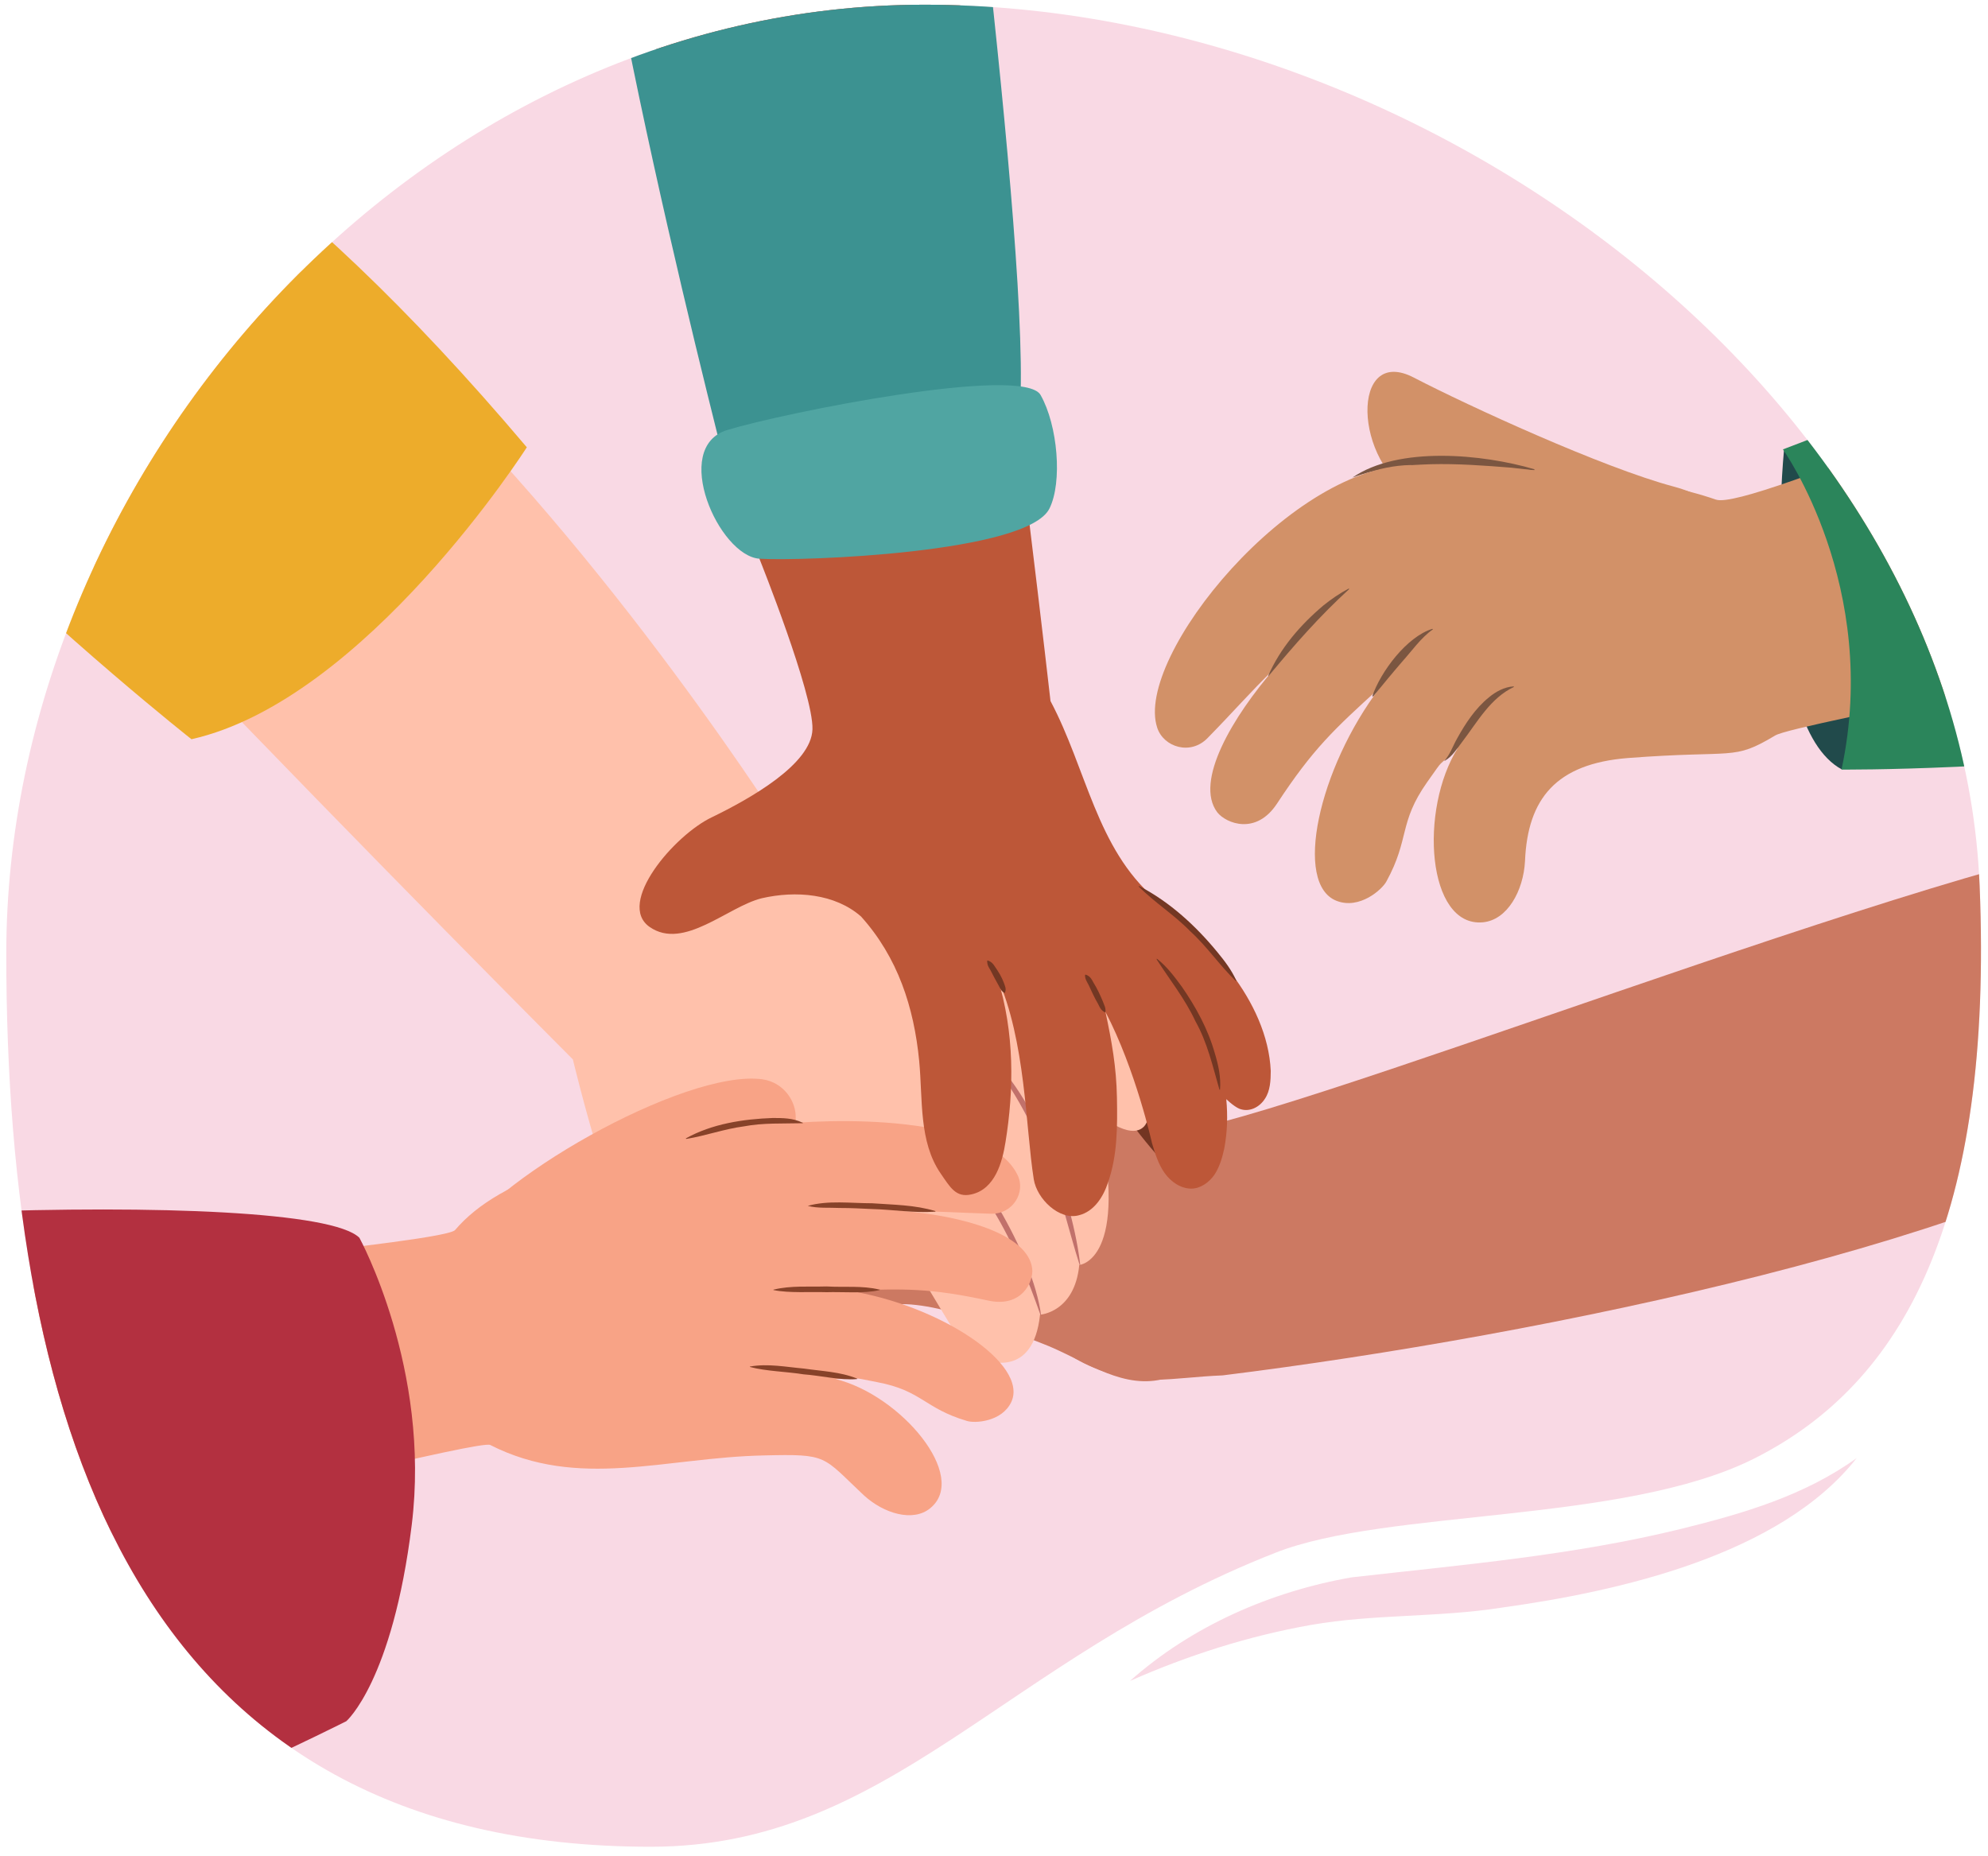
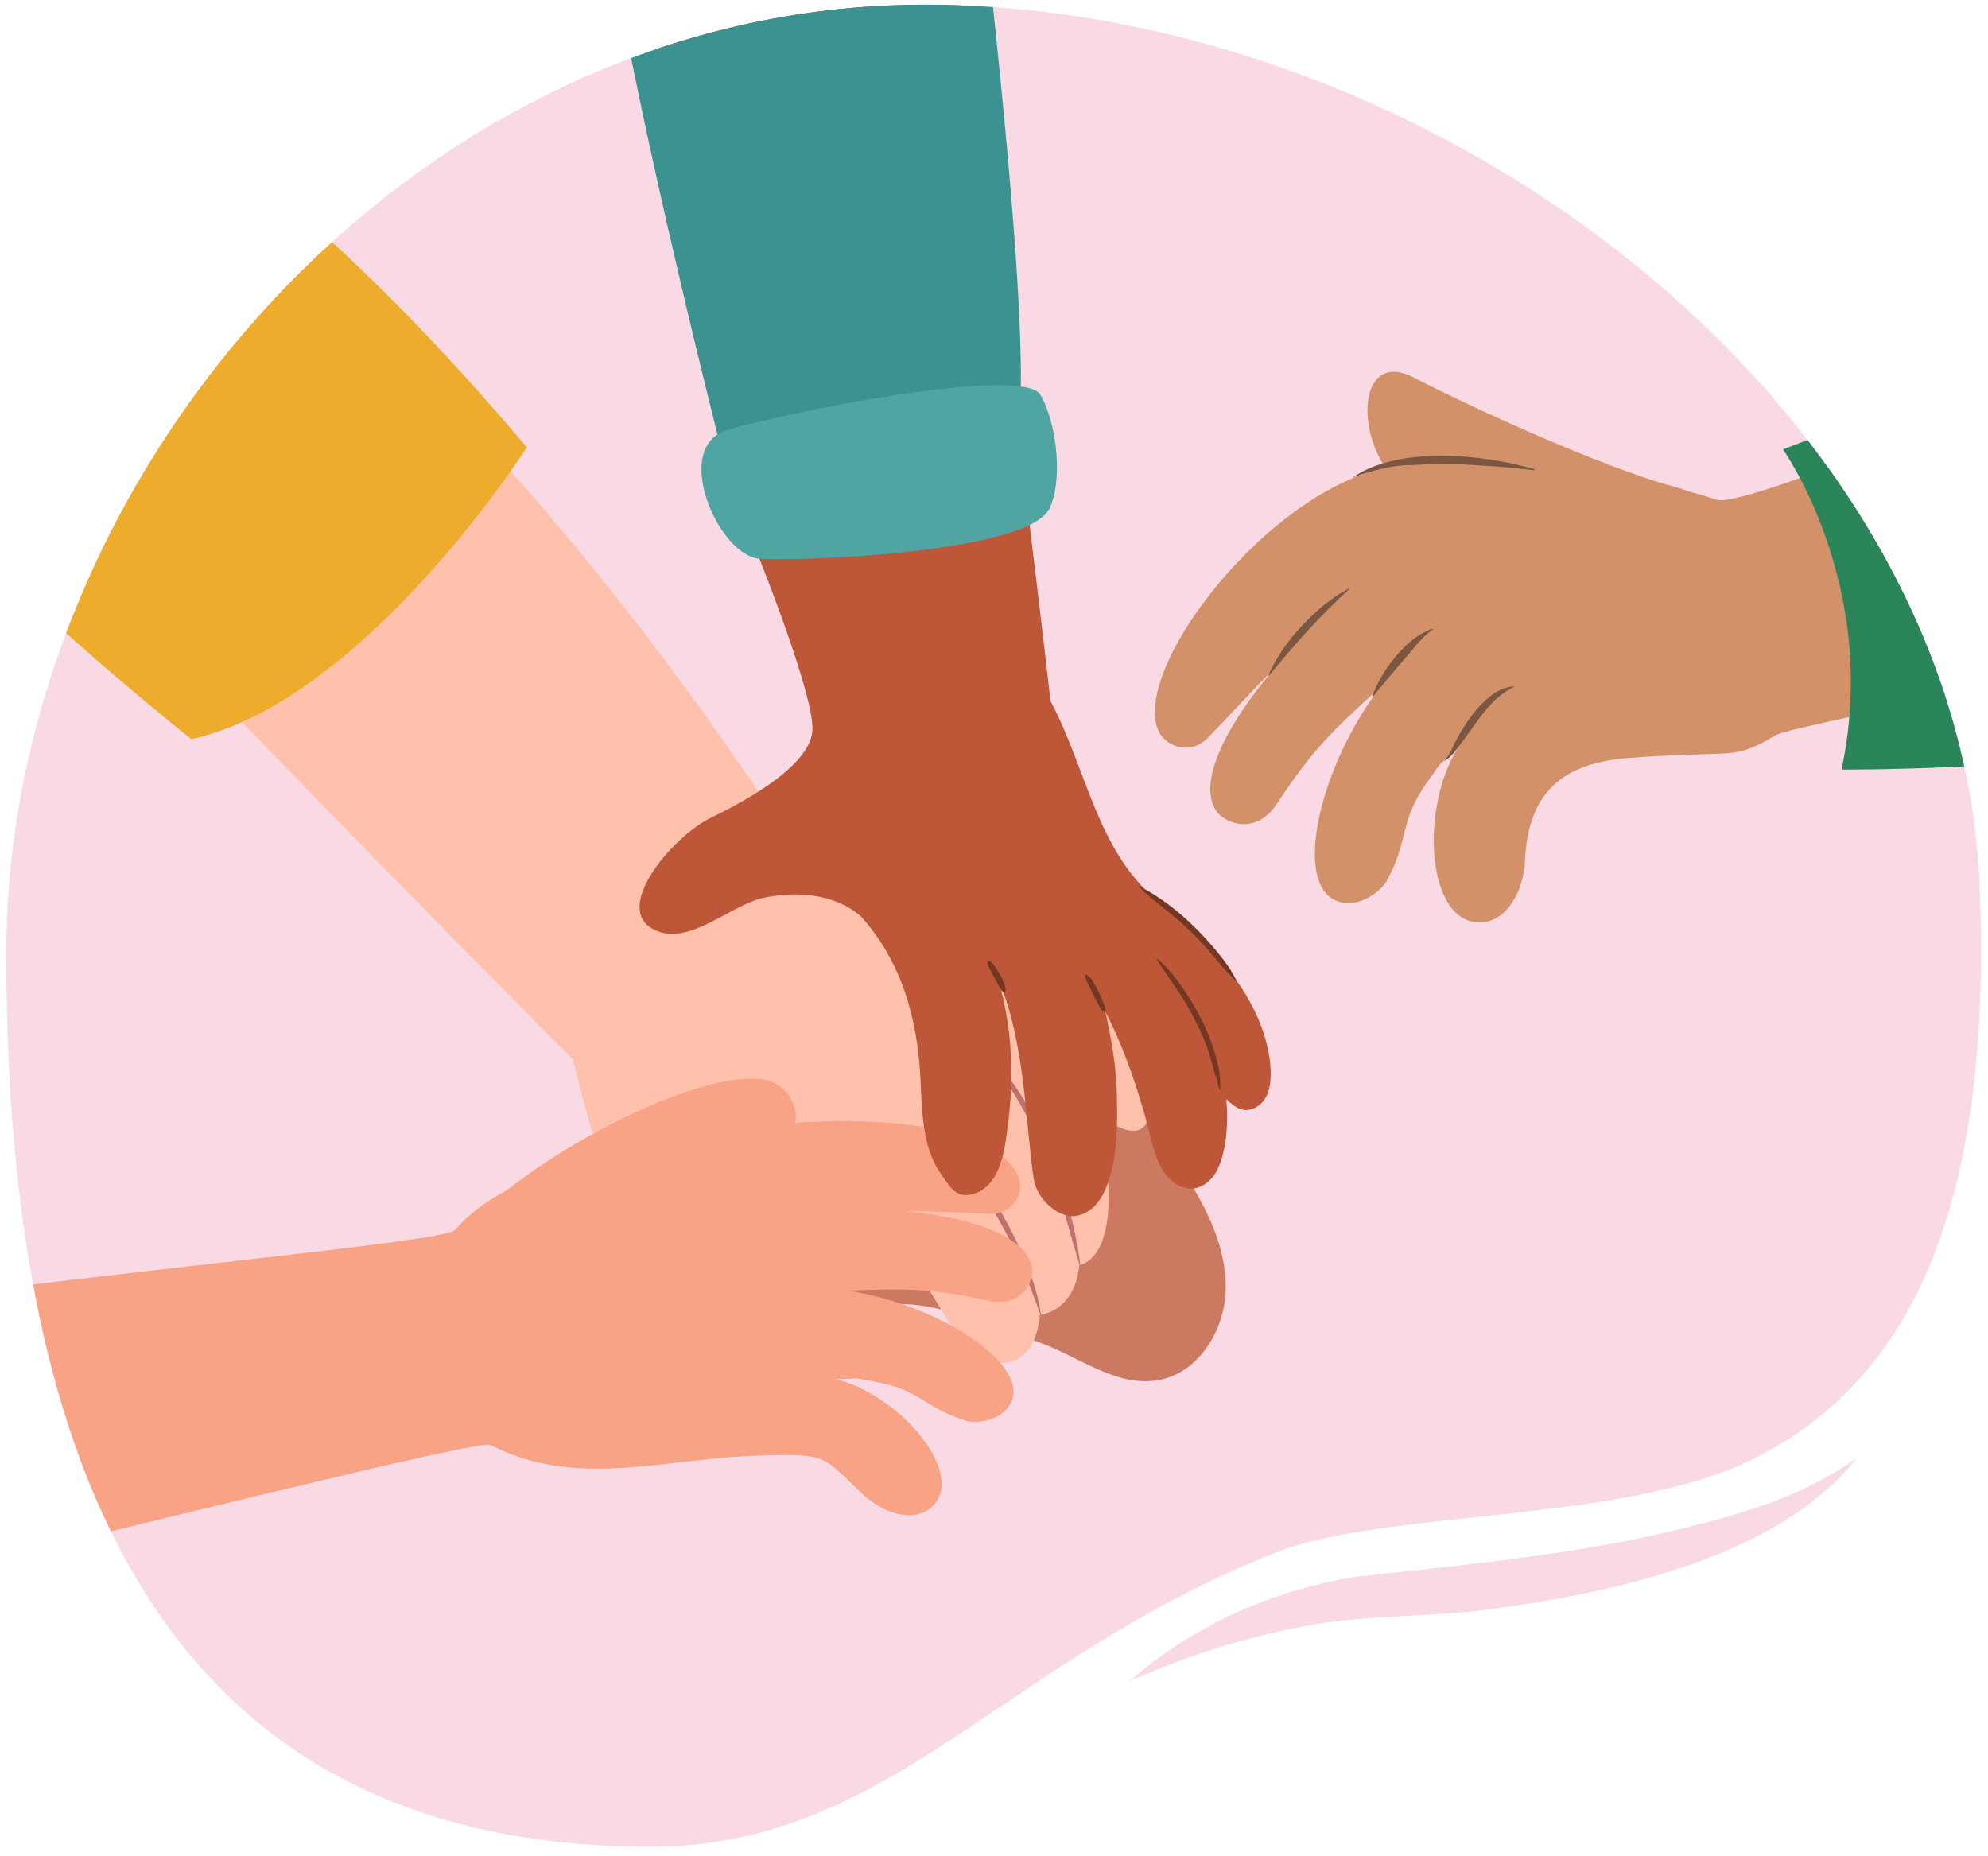
<svg xmlns="http://www.w3.org/2000/svg" xmlns:xlink="http://www.w3.org/1999/xlink" version="1.1" id="Artwork" x="0" y="0" width="380" height="354.7" xml:space="preserve">
  <style>.st1{fill:#cc7962}.st2{fill:#733522}.st4{fill:#c1716b}.st6{fill:#f8a386}.st7{fill:#874229}.st9{fill:#733723}.st11{fill:#d29168}.st12{fill:#7b5641}</style>
  <defs>
    <path id="SVGID_1_" d="M378.4 169.3c2.6 63.8-14.5 95.1-43.1 109.5-24.9 12.5-70.2 9.6-91.5 18C192 317.1 170.1 353 124.4 353 26.9 353 1.2 274 1.2 182.3S79.2.9 176.7.9s198 76.8 201.7 168.4z" />
  </defs>
  <use xlink:href="#SVGID_1_" overflow="visible" fill="#f9d9e4" />
  <clipPath id="SVGID_00000003105917981243008950000015957984134775653049_">
    <use xlink:href="#SVGID_1_" overflow="visible" />
  </clipPath>
  <g clip-path="url(#SVGID_00000003105917981243008950000015957984134775653049_)">
-     <path class="st1" d="M233.7 262.9c-9.9.4-15.5 2.3-24.7-1.5s-16.8-12.9-15.6-22.7c1.8-14.2 18.9-19.9 32.9-22.5 31.1-5.9 166.7-60.1 192.2-56.9 6.1.8 29.9 30 0 52.4-33.1 24.9-123.5 43.6-184.8 51.2z" />
    <path class="st1" d="M185.9 186.3c-8.3-1.7-16-1.1-23.4 3-12.6 6.9-17.8 11.1-28.4 20.7-5.9 5.4-6.7 12.4-6.8 14.8-.4 8.7 2.2 13.9 5.5 12.9-.6 6.7 1.4 9.7 11.3 10.4 3.3.2-1.3 6.6 10.3 6 4.9-.2 9.3-2.6 13.9-4.2 7.2-2.7 23.6 4.1 30.9 6.9 7.4 2.8 14.4 8.4 22.2 7 7.7-1.3 12.8-9.6 12.9-17.5.1-7.9-3.6-15.2-7.8-21.9-2.7-4.4-4.6-8.7-8.5-12.1-3.7-3.3-6.6-7.1-9.5-11.1-5.4-7.3-13.1-13-22.6-14.9z" />
-     <path class="st2" d="M178.3 199.5c-4.8 1.6-9.5 2.2-14.2 3.6-9.3 2.8-18 7.2-25.7 13.1-2.8 2.2-5.6 4.8-8.3 7.1-.9.8-1.9 1.6-2.9 2.3l-.3-.2c.6-1.1 1.2-2.2 1.9-3.3 2.1-3 5.1-5.7 7.9-8.1 7.7-6.4 16.9-11.1 26.7-13.6 4.9-1.2 9.9-2.2 14.9-1.2v.3zM171.5 216.3c-3.3 2.1-6.9 3.1-10.3 4.6-3.4 1.5-6.7 3.2-9.9 5.1-3.2 1.8-6.3 3.9-9.3 6.1-2.2 1.6-4.4 3.6-6.6 5.2-.8.6-1.6 1.1-2.4 1.5l-.3-.3c1.7-3.5 4.7-6.2 7.6-8.6 5.9-5 12.7-8.9 19.9-11.6 3.6-1.3 7.3-2.7 11.3-2.4v.4zM173.6 234c-2.6 1.3-5.4 1.6-8.2 2.4-6.6 1.9-12.8 5.2-18.2 9.7-1.1.9-2.3 1.7-3.6 2.4l-.3-.2c.2-.7.6-1.4 1-2.1 1.1-1.8 2.9-3.4 4.6-4.8 4.6-3.8 10.1-6.4 15.9-7.6 2.9-.6 6-1.2 8.8 0v.2zM210.6 204.8c2.3.8 3.5 2.6 4.9 4.2 1.4 1.6 2.7 3.2 4 4.9 1.3 1.7 2.5 3.4 3.7 5.1 1.3 1.8 2.6 3.4 3 5.6l-.3.2c-2.2-.8-3.4-2.5-4.9-4.2-1.4-1.6-2.7-3.2-4-4.9-1.3-1.7-2.5-3.3-3.7-5-1.2-1.7-2.6-3.2-3-5.6l.3-.3z" />
  </g>
  <g clip-path="url(#SVGID_00000003105917981243008950000015957984134775653049_)">
    <path d="M109.5 202.5s8.7 36.3 15.8 44.3c7.1 8 9.7-8.4 10.4-16.4s4.8-17.6 18.8-11.3c14 6.4 27.6 38 31.7 40.1 2.6 1.3 11.3 4.3 12.6-7.9 0 0 6.6-.4 7.5-9.5 0 0 9.8-.8 3.5-29 0 0 6.2 5.4 8.9 2.5s0-17.6-11.6-27.9c-11.6-10.2-53.8-23.3-53.8-23.3S33.8-29.8-40.2 40c-6.4 6 149.7 162.5 149.7 162.5z" fill="#ffc1ab" />
    <path class="st4" d="M177.5 213.2c8.7 8.3 19.9 26.2 21.5 38.2h-.1c-2.4-6.9-5.2-13.7-9-20-1.9-3.2-3.8-6.2-6-9.2-2.1-3-4.4-5.8-6.5-8.9l.1-.1zM188.1 201c9.9 7.9 17 28.5 18.4 40.9h-.1c-2.3-7.2-3.8-14.6-6.9-21.5-1.8-4.4-3.9-8.6-6.4-12.5-1.6-2.3-3.2-4.6-5-6.8-.1 0 0-.1 0-.1zM209.8 213c-1.9-1.3-2.6-3.2-3.6-4.8-1-1.7-2.1-3.4-3.2-5s-2.2-3.3-3.4-4.8c-1.3-1.6-2.7-2.9-3.6-4.8l.2-.3c2.2.3 3.8 1.8 5.2 3.4 2.8 3 5.1 6.5 6.9 10.2.9 1.8 2 3.6 1.8 5.9l-.3.2z" />
    <path d="M100.7 85.5s-30.8 48.3-64.1 55.8c0 0-98.2-77.4-87.4-109s60-55 151.5 53.2z" fill="#edac2b" />
  </g>
  <g clip-path="url(#SVGID_00000003105917981243008950000015957984134775653049_)">
    <path class="st6" d="M145.7 206.3c-14.9-2-53.2 19.9-58.8 32.1-5 10.9 33 4 43.1-3.1 4.7-3.3 6.8-7.1 11.4-10.3.2-.1.5-.3.8-.4 1.7-.9 3.3-1.8 4.9-2.8 3-1.9 5-5.2 5-8.1.1-3.1-2.2-6.8-6.4-7.4z" />
    <path class="st6" d="M-166.6 287.8c2 61.4 70.4 25.6 72.7 30 2.4 4.4 184.1-43.4 187.6-41.6 16.9 8.6 33.4 2.4 52.3 2 12.4-.3 11.1.1 19.1 7.6 3.8 3.5 9.4 5.2 12.7 2.5 7.5-6.1-5.7-21.7-18.1-24.7 5.9 0 2.3-.5 8 .6 8.5 1.6 9 5 17.1 7.4 1.5.5 6.7.2 8.5-3.6 3.4-7.3-13.8-18.6-31.2-21.3 10.8-.4 15.7-.5 26.8 1.9 6.4 1.4 8.7-3.6 8.4-6.1-.8-6.7-13.6-10.1-24.6-11 6.5 0 10.3.3 16.7.5 4.3.1 6.7-4.2 5.1-7.4-5.6-11.6-35.6-11-47.3-9.5-32.7 4.3-51.5 9.8-60.2 20-3.9 4.7-252 21.5-253.6 52.7z" />
-     <path class="st7" d="M163.8 263.6c-3 .3-7.2-.7-10.2-.9-3-.5-7.3-.6-10.2-1.4-.1 0-.1-.1 0-.1 3.4-.6 6.9.1 10.3.4 3.4.5 6.9.6 10.1 1.9.1 0 .1.1 0 .1zM168.1 246.6c-2.9.7-7.1.3-10.1.4-3-.1-7.2.2-10.1-.4-.1 0-.1-.1 0-.1 3.3-.8 6.7-.5 10.1-.6 3.4.2 6.8-.2 10.1.6.1-.1.1 0 0 .1zM178.8 231.6c-4.1.3-8.1-.4-12.2-.5-2-.1-4-.2-6.1-.2-2-.1-4.2.1-6.1-.4 3.9-1.1 8.2-.5 12.3-.5 4.1.3 8.2.3 12.1 1.5v.1zM153.4 214.7c-3.8.1-7.5-.1-11.2.6-3.8.5-7.3 1.8-11 2.4-.1 0-.1-.1-.1-.1 5-2.8 11-3.7 16.6-3.9 1.9 0 3.9 0 5.7.9.1-.1.1.1 0 .1z" />
  </g>
  <g clip-path="url(#SVGID_00000003105917981243008950000015957984134775653049_)">
    <path id="XMLID_28_" d="M124.2 177.2c6.5 4.5 14.9-3.9 21.4-5.5 6.5-1.5 14-.9 19 3.5 7 7.8 10.1 17.3 11.1 27.6.7 7.3-.1 15.4 4.1 21.5 1.8 2.6 2.9 4.7 5.9 4 4.5-1 5.9-6.2 6.5-10 1.6-9.9 1.8-20.9-1.6-31.6 5.5 12.4 5.4 28.6 7 38.7.6 3.8 4.9 7.9 8.6 6.9 2.9-.7 4.7-3.5 5.6-6.3 1.8-5.1 1.8-10.7 1.7-16.2-.1-5.8-1-10.8-2.2-16.4 5.8 11.1 8.9 25.1 8.9 25.1.6 2 1.2 4 2.4 5.7 1.2 1.7 3.1 3 5.1 3 1.8 0 3.4-1.2 4.4-2.6 1-1.5 1.5-3.2 1.9-5 .6-3.1.7-6.3.4-9.5 1.8 1.7 2.7 1.9 2.7 1.9 1.8.6 3.7-.4 4.7-2 1-1.5 1.1-3.5 1.1-5.3-.3-6.7-3.4-13.2-7.5-18.6-4.2-5.4-9.4-9.9-14.6-14.3-11.2-9.6-13.1-24.8-20-37.8 0 0-25.5-225.6-38.4-227-77.5-8.4-17.1 200.1-17.2 199.9 0 0 10.3 25.7 10.1 32.5-.2 6.7-12 13.3-19.2 16.8-7.2 3.4-18.4 16.5-11.9 21z" fill="#bd5738" />
    <path class="st9" d="M233.1 208.3c-1.3-4.5-2.3-9-4.6-13.1-2-4.3-4.9-7.9-7.4-11.8 0-.1 0-.2.1-.1 1.9 1.5 3.3 3.4 4.7 5.3 2.7 3.9 5 8.1 6.3 12.7.7 2.3 1.2 4.6 1 7h-.1zM211.2 193.5c-.8-.4-1-1-1.3-1.6-.6-1-1.3-2.5-1.8-3.6-.3-.6-.7-1.1-.7-1.9 0 0 0-.1.1-.1.8.2 1.2.9 1.5 1.5.7 1.1 1.3 2.4 1.8 3.6.2.6.6 1.2.5 2l-.1.1zM236.2 187.5c-3.1-3-5.5-6.6-8.7-9.5-3-3.1-6.7-5.4-9.8-8.5-.1-.1 0-.2.1-.1 5.8 3 10.8 7.6 14.9 12.6 1.4 1.7 2.7 3.4 3.6 5.4.1 0 0 .1-.1.1zM192 189.8c-.7-.4-.8-.9-1.1-1.4-.4-.7-1.2-2.2-1.6-3-.3-.5-.6-.9-.6-1.7 0-.1 0-.1.1-.1.7.2 1.1.7 1.4 1.2.7 1 1.3 2 1.7 3.1.2.6.5 1.1.2 1.8 0 .1-.1.1-.1.1z" />
  </g>
  <g clip-path="url(#SVGID_00000003105917981243008950000015957984134775653049_)">
-     <path d="M341 86.1s-5.1 52.3 11.1 61c0 0 17.6-42.3-11.1-61z" fill="#214a4b" />
    <path class="st11" d="M319.9 93c-13.5-3.6-39.2-15.4-49.6-20.8-12.2-6.4-11.7 16.3.4 22.7 11.9 6.3 31.9 14.5 45.2 17.3 13.5 2.8 23.6-13.9 4-19.2z" />
    <path class="st12" d="M258.5 91.3c8.8-6.1 25-4.5 34.8-1.6v.2l-4.4-.5c-10-.8-21.1-1.6-30.4 1.9z" />
    <path class="st11" d="M615.5 27.3c20 62.4-268.9 108.6-276.2 113.3-8.2 4.9-7.4 2.7-28.2 4.3-13.6 1.1-19.1 7.7-19.6 19.7-.3 5.7-3.4 11.3-8.1 11.7-10.6.9-12.2-21.5-4.7-33.4-4.6 4.5-2.2 1.4-5.9 6.6-5.5 7.8-3.3 10.8-7.8 19-.8 1.5-5.1 5.4-9.5 3.7-8.3-3.2-3.5-25.3 8.3-40.8-8.8 8-12.8 11.7-19.7 22.2-4 6.1-9.7 3.8-11.4 1.7-4.5-5.9 3-18.4 11-27.6-5.1 5-7.8 8.2-12.8 13.3-3.3 3.5-8.5 1.8-9.7-1.9-4.5-13.5 26-50.9 49.4-50.2 26.3.7 45 2.3 57.4 6.6 12.6 4.3 260-116.9 287.5-68.2z" />
    <path class="st12" d="M242.4 129.2c2.3-5.3 6.2-9.8 10.6-13.5 1.5-1.2 3.1-2.3 4.8-3.2l.1.1c-5.6 5.1-10.6 10.8-15.4 16.6 0 .1-.1 0-.1 0zM262.3 133.1c1.6-4.7 6.6-11.4 11.5-12.9l.1.1c-2.3 1.6-4 4.1-5.9 6.2-1.9 2.2-3.7 4.4-5.5 6.6h-.2zM276.1 145.4c1.1-1.2 1.6-2.8 2.4-4.2 1.6-2.9 3.5-5.8 6.1-7.9 1.3-1.1 3-2 4.7-2.1l.1.1c-4.5 2.1-7 6.7-9.9 10.5-1 1.3-1.9 2.8-3.3 3.6 0 .1-.1 0-.1 0z" />
    <path d="M533.1 12.3 340.8 85.9s18.7 26.2 11.2 61.2c0 0 134.8 1.2 197.2-44.9s-16.1-89.9-16.1-89.9z" fill="#2b855b" />
  </g>
  <path d="M181.5-68.4S199.8 69.8 194 83.9c-5.8 14.1-54.1 10-54.1 10S109.1-24.3 112.4-52.6s69.1-15.8 69.1-15.8z" clip-path="url(#SVGID_00000003105917981243008950000015957984134775653049_)" fill="#3c9291" />
  <path d="M200.6 97.2c-4.2 8.5-47.2 10.1-55.4 9.6-7.8-.5-17-21.3-6.2-24.6 10.8-3.3 56.6-12.5 59.9-6.7s4.2 16.7 1.7 21.7z" clip-path="url(#SVGID_00000003105917981243008950000015957984134775653049_)" fill="#50a5a2" />
-   <path d="M68.7 236.6s13.7 25 10 54.9S66.2 329 66.2 329s-133.6 67.4-162.3 44.9c-28.7-22.5-42.4-119.8-6.2-131.1s161-16.2 171-6.2z" clip-path="url(#SVGID_00000003105917981243008950000015957984134775653049_)" fill="#b33040" />
  <g>
    <path d="M216 321.3c11.8-10.5 26.9-17.1 42.4-19.8 21.2-2.4 42.4-4.2 63.1-9.3 11.7-2.9 23.4-6.3 33.4-13.5-14.6 18.6-45.5 25.5-67.9 28.6-12.1 1.9-24.4 1.2-36.4 3.3-11.9 2.1-23.5 5.8-34.6 10.7z" fill="#f9d9e4" />
  </g>
</svg>